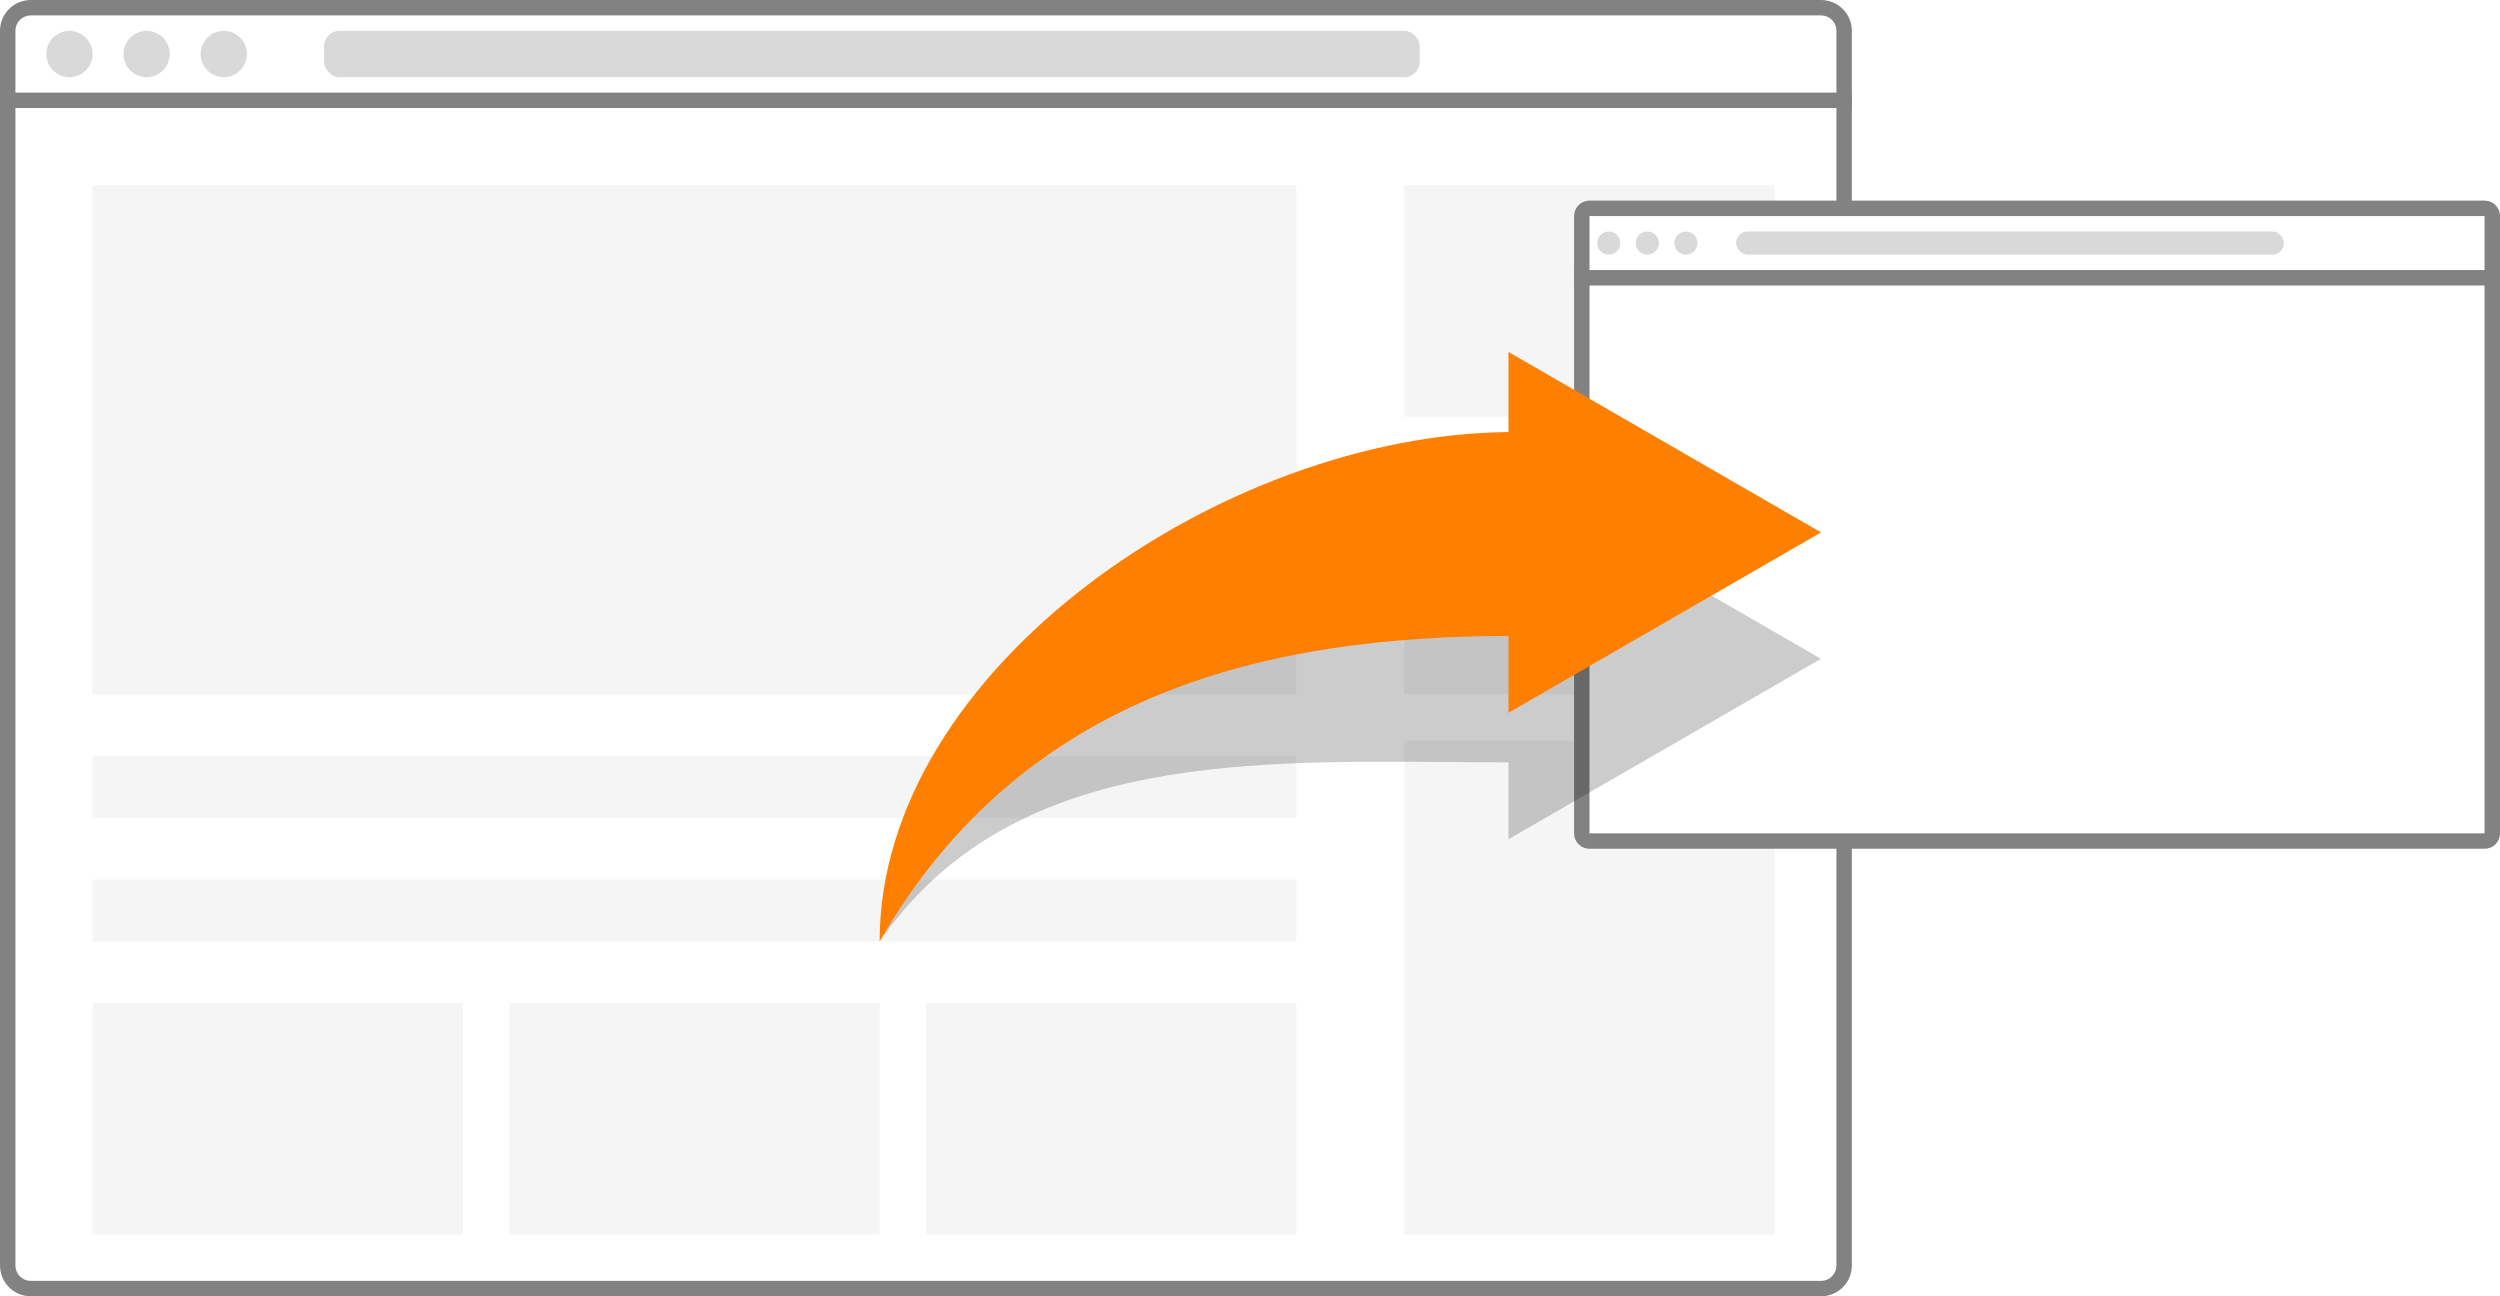
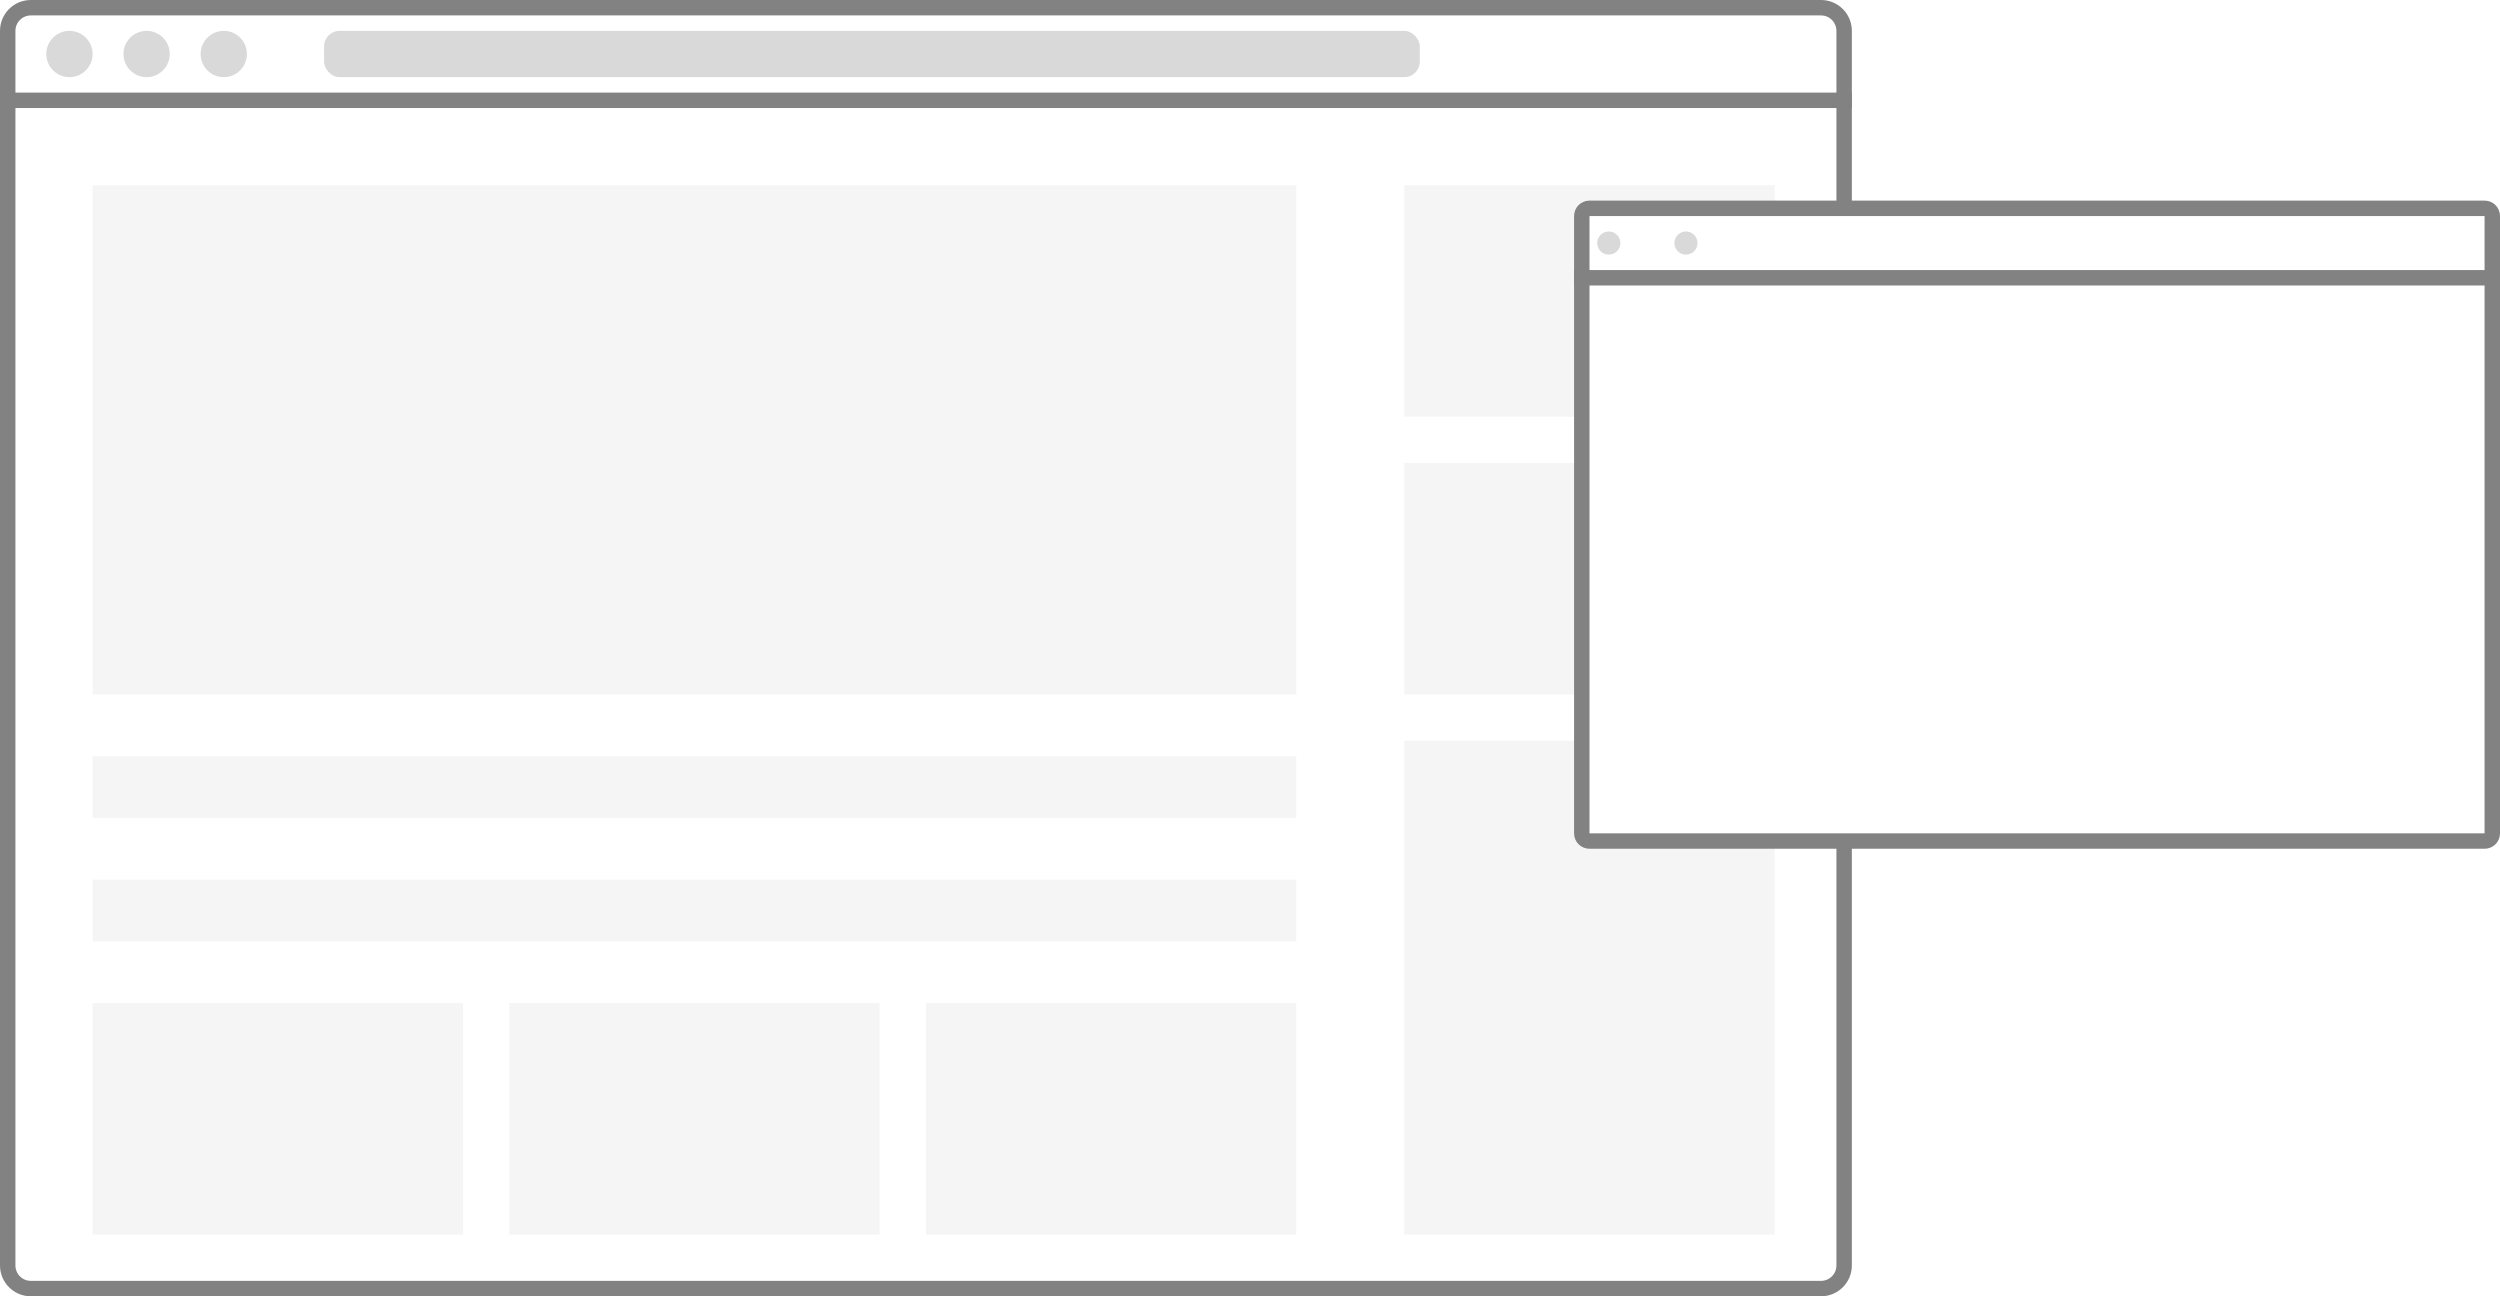
<svg xmlns="http://www.w3.org/2000/svg" width="162" height="84">
  <defs>
    <filter color-interpolation-filters="sRGB" filterUnits="userSpaceOnUse" height="38" id="filter0_f_1240_2356" width="69" x="53" y="27">
      <feFlood flood-opacity="0" result="BackgroundImageFix" />
      <feBlend in="SourceGraphic" in2="BackgroundImageFix" />
      <feGaussianBlur result="effect1_foregroundBlur_1240_2356" stdDeviation="2" />
    </filter>
  </defs>
  <g class="layer">
    <title>Layer 1</title>
    <path d="m2,0.5l116,0c0.83,0 1.5,0.67 1.5,1.5l0,80c0,0.83 -0.67,1.5 -1.5,1.5l-116,0c-0.83,0 -1.5,-0.67 -1.5,-1.5l0,-80c0,-0.83 0.67,-1.5 1.5,-1.5z" fill="white" id="svg_1" stroke="#828282" />
    <line id="svg_2" stroke="#828282" x2="120" y1="6.5" y2="6.5" />
    <circle cx="4.5" cy="3.5" fill="#D9D9D9" id="svg_3" r="1.5" />
    <circle cx="9.5" cy="3.5" fill="#D9D9D9" id="svg_4" r="1.5" />
    <circle cx="14.5" cy="3.5" fill="#D9D9D9" id="svg_5" r="1.5" />
    <rect fill="#D9D9D9" height="3" id="svg_6" rx="1" width="71" x="21" y="2" />
    <rect fill="#F5F5F5" height="33" id="svg_7" width="78" x="6" y="12" />
    <rect fill="#F5F5F5" height="4" id="svg_8" width="78" x="6" y="49" />
    <rect fill="#F5F5F5" height="4" id="svg_9" width="78" x="6" y="57" />
    <rect fill="#F5F5F5" height="15" id="svg_10" width="24" x="6" y="65" />
    <rect fill="#F5F5F5" height="15" id="svg_11" width="24" x="33" y="65" />
    <rect fill="#F5F5F5" height="15" id="svg_12" width="24" x="60" y="65" />
    <rect fill="#F5F5F5" height="15" id="svg_13" width="24" x="91" y="12" />
    <rect fill="#F5F5F5" height="15" id="svg_14" width="24" x="91" y="30" />
    <rect fill="#F5F5F5" height="32" id="svg_15" width="24" x="91" y="48" />
    <path d="m103,13.5l58,0c0.28,0 0.5,0.22 0.5,0.5l0,40c0,0.28 -0.22,0.5 -0.5,0.5l-58,0c-0.28,0 -0.5,-0.22 -0.5,-0.5l0,-40c0,-0.28 0.22,-0.5 0.5,-0.5z" fill="white" id="svg_16" stroke="#828282" />
    <line id="svg_17" stroke="#828282" x1="102" x2="162" y1="18" y2="18" />
    <circle cx="104.25" cy="15.75" fill="#D9D9D9" id="svg_18" r="0.75" />
-     <circle cx="106.75" cy="15.75" fill="#D9D9D9" id="svg_19" r="0.75" />
    <circle cx="109.25" cy="15.75" fill="#D9D9D9" id="svg_20" r="0.75" />
-     <rect fill="#D9D9D9" height="1.5" id="svg_21" rx="0.75" width="35.5" x="112.5" y="15" />
    <g filter="url(#filter0_f_1240_2356)" id="svg_22">
-       <path clip-rule="evenodd" d="m97.75,54.38l20.25,-11.69l-20.25,-11.69l0,5.19c-18.4,0.07 -34.28,7.89 -40.75,24.81c8.21,-11.85 22.86,-11.73 36.94,-11.62c1.27,0.01 2.55,0.02 3.81,0.02l0,4.98z" fill="black" fill-opacity="0.2" fill-rule="evenodd" id="svg_23" />
-     </g>
-     <path clip-rule="evenodd" d="m97.75,46.19l20.25,-11.69l-20.25,-11.69l0,5.19c-18.46,0.14 -40.75,15.32 -40.75,33c9.45,-16.41 25.58,-19.75 40.75,-19.79l0,4.98z" fill="#ff7f00" fill-rule="evenodd" id="svg_24" />
+       </g>
  </g>
</svg>